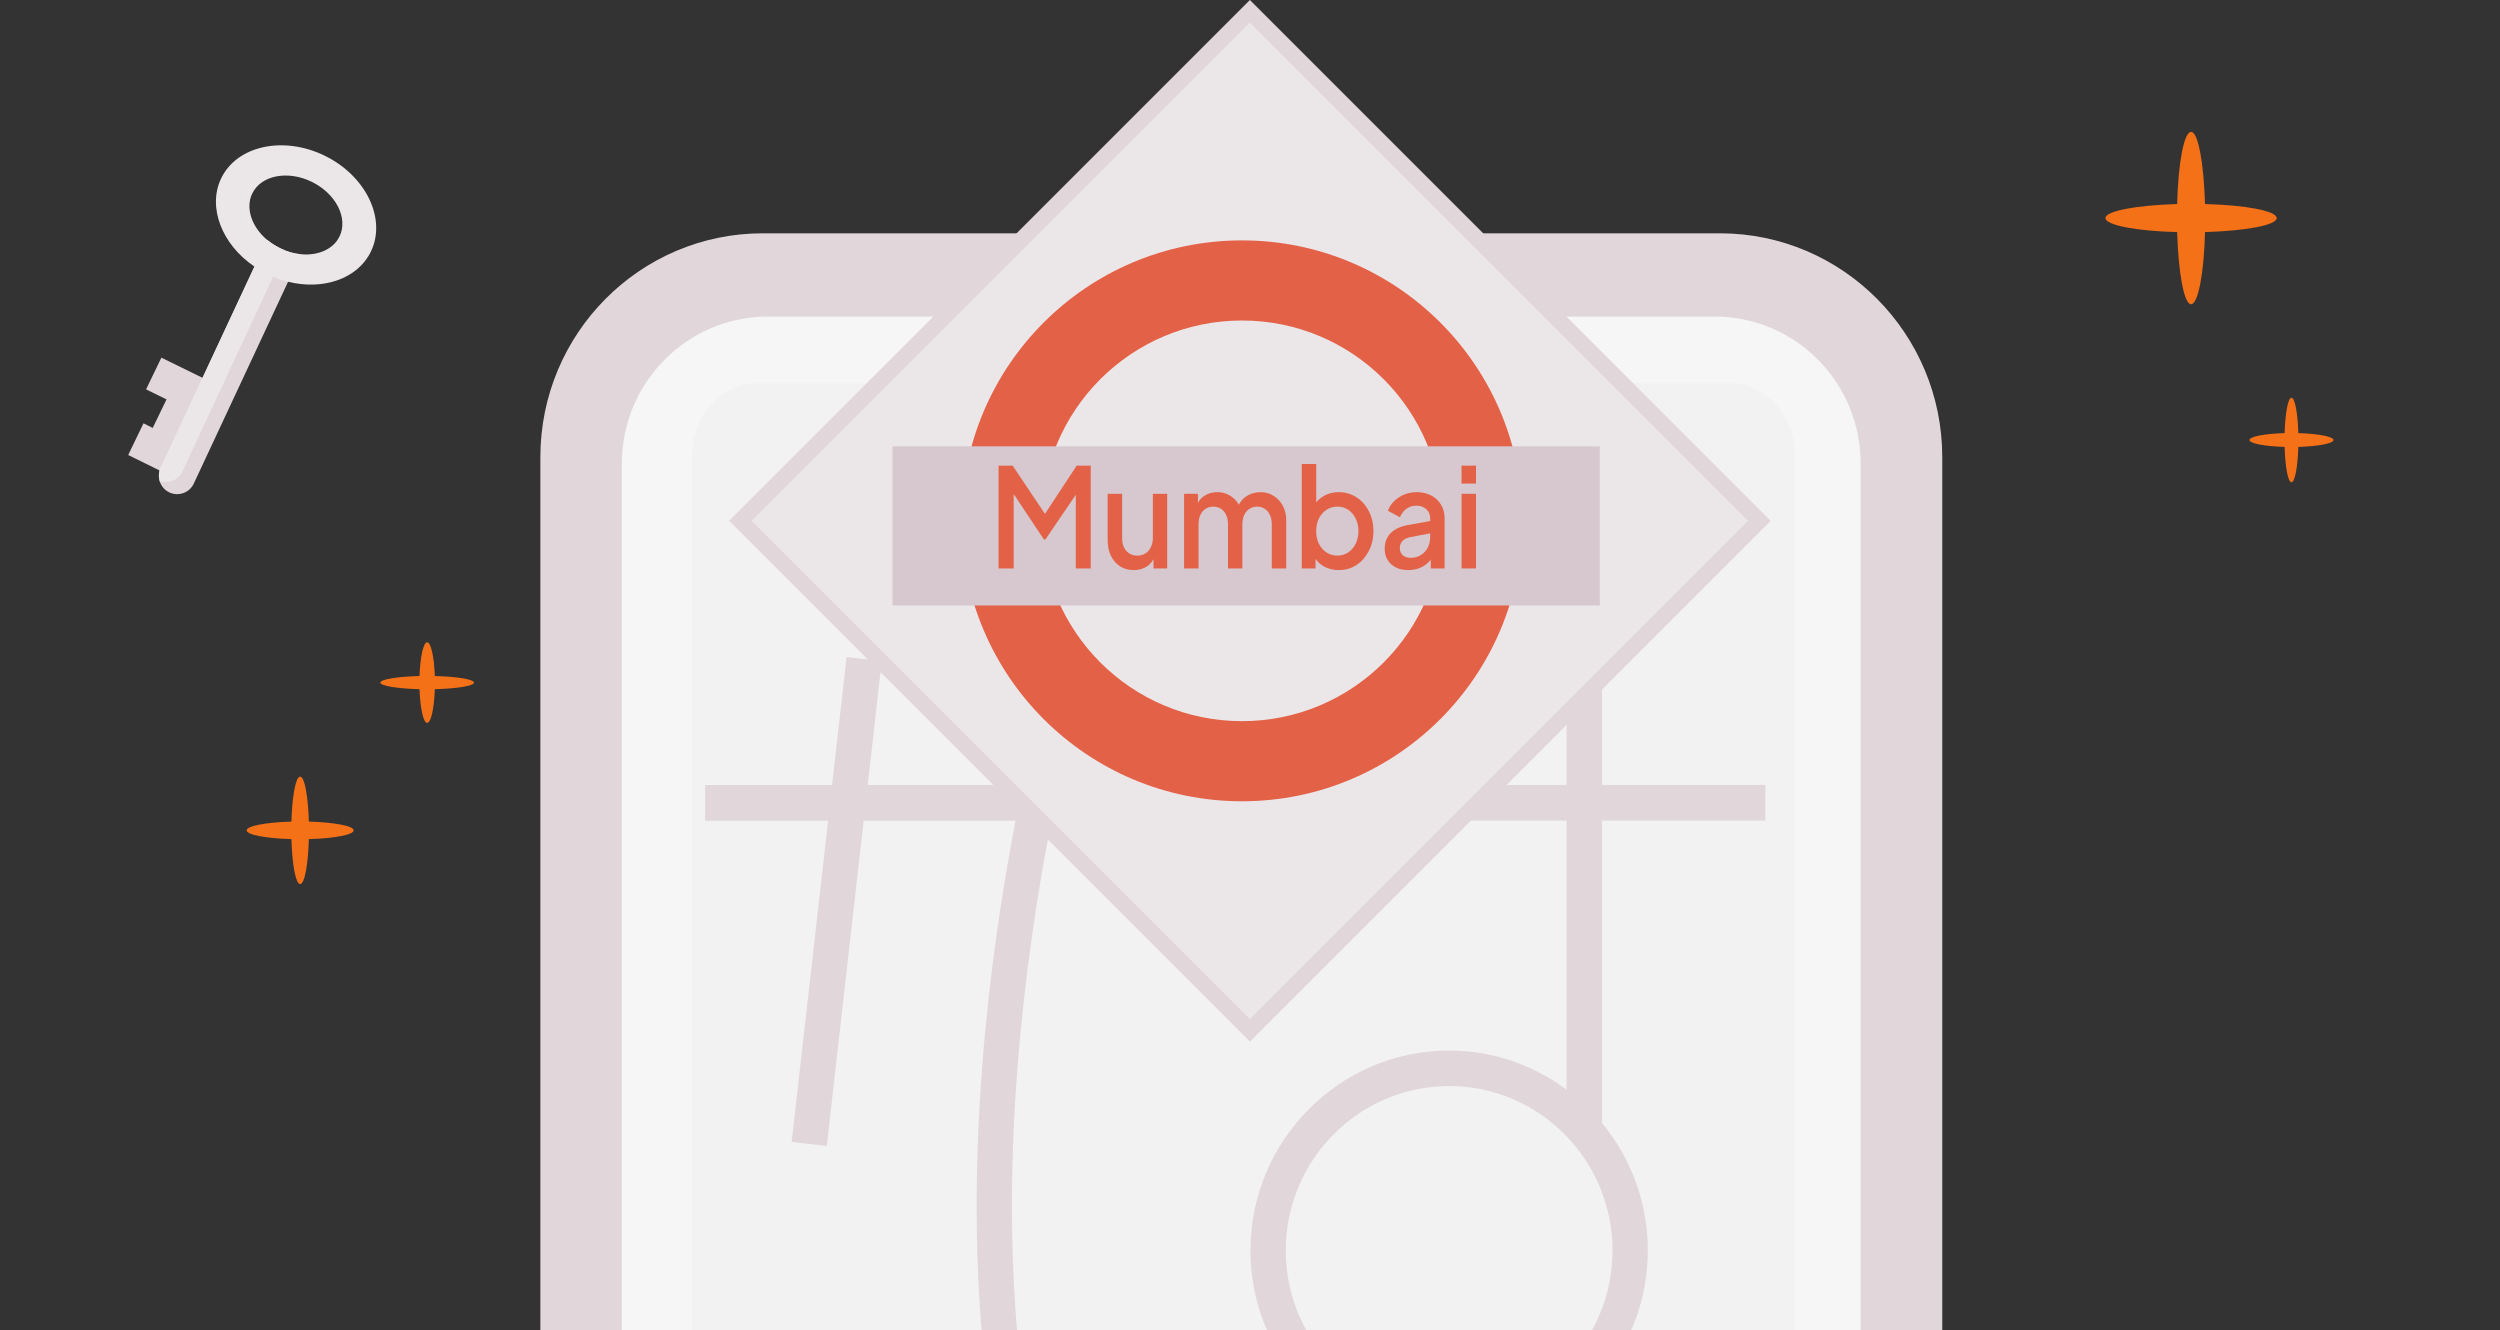
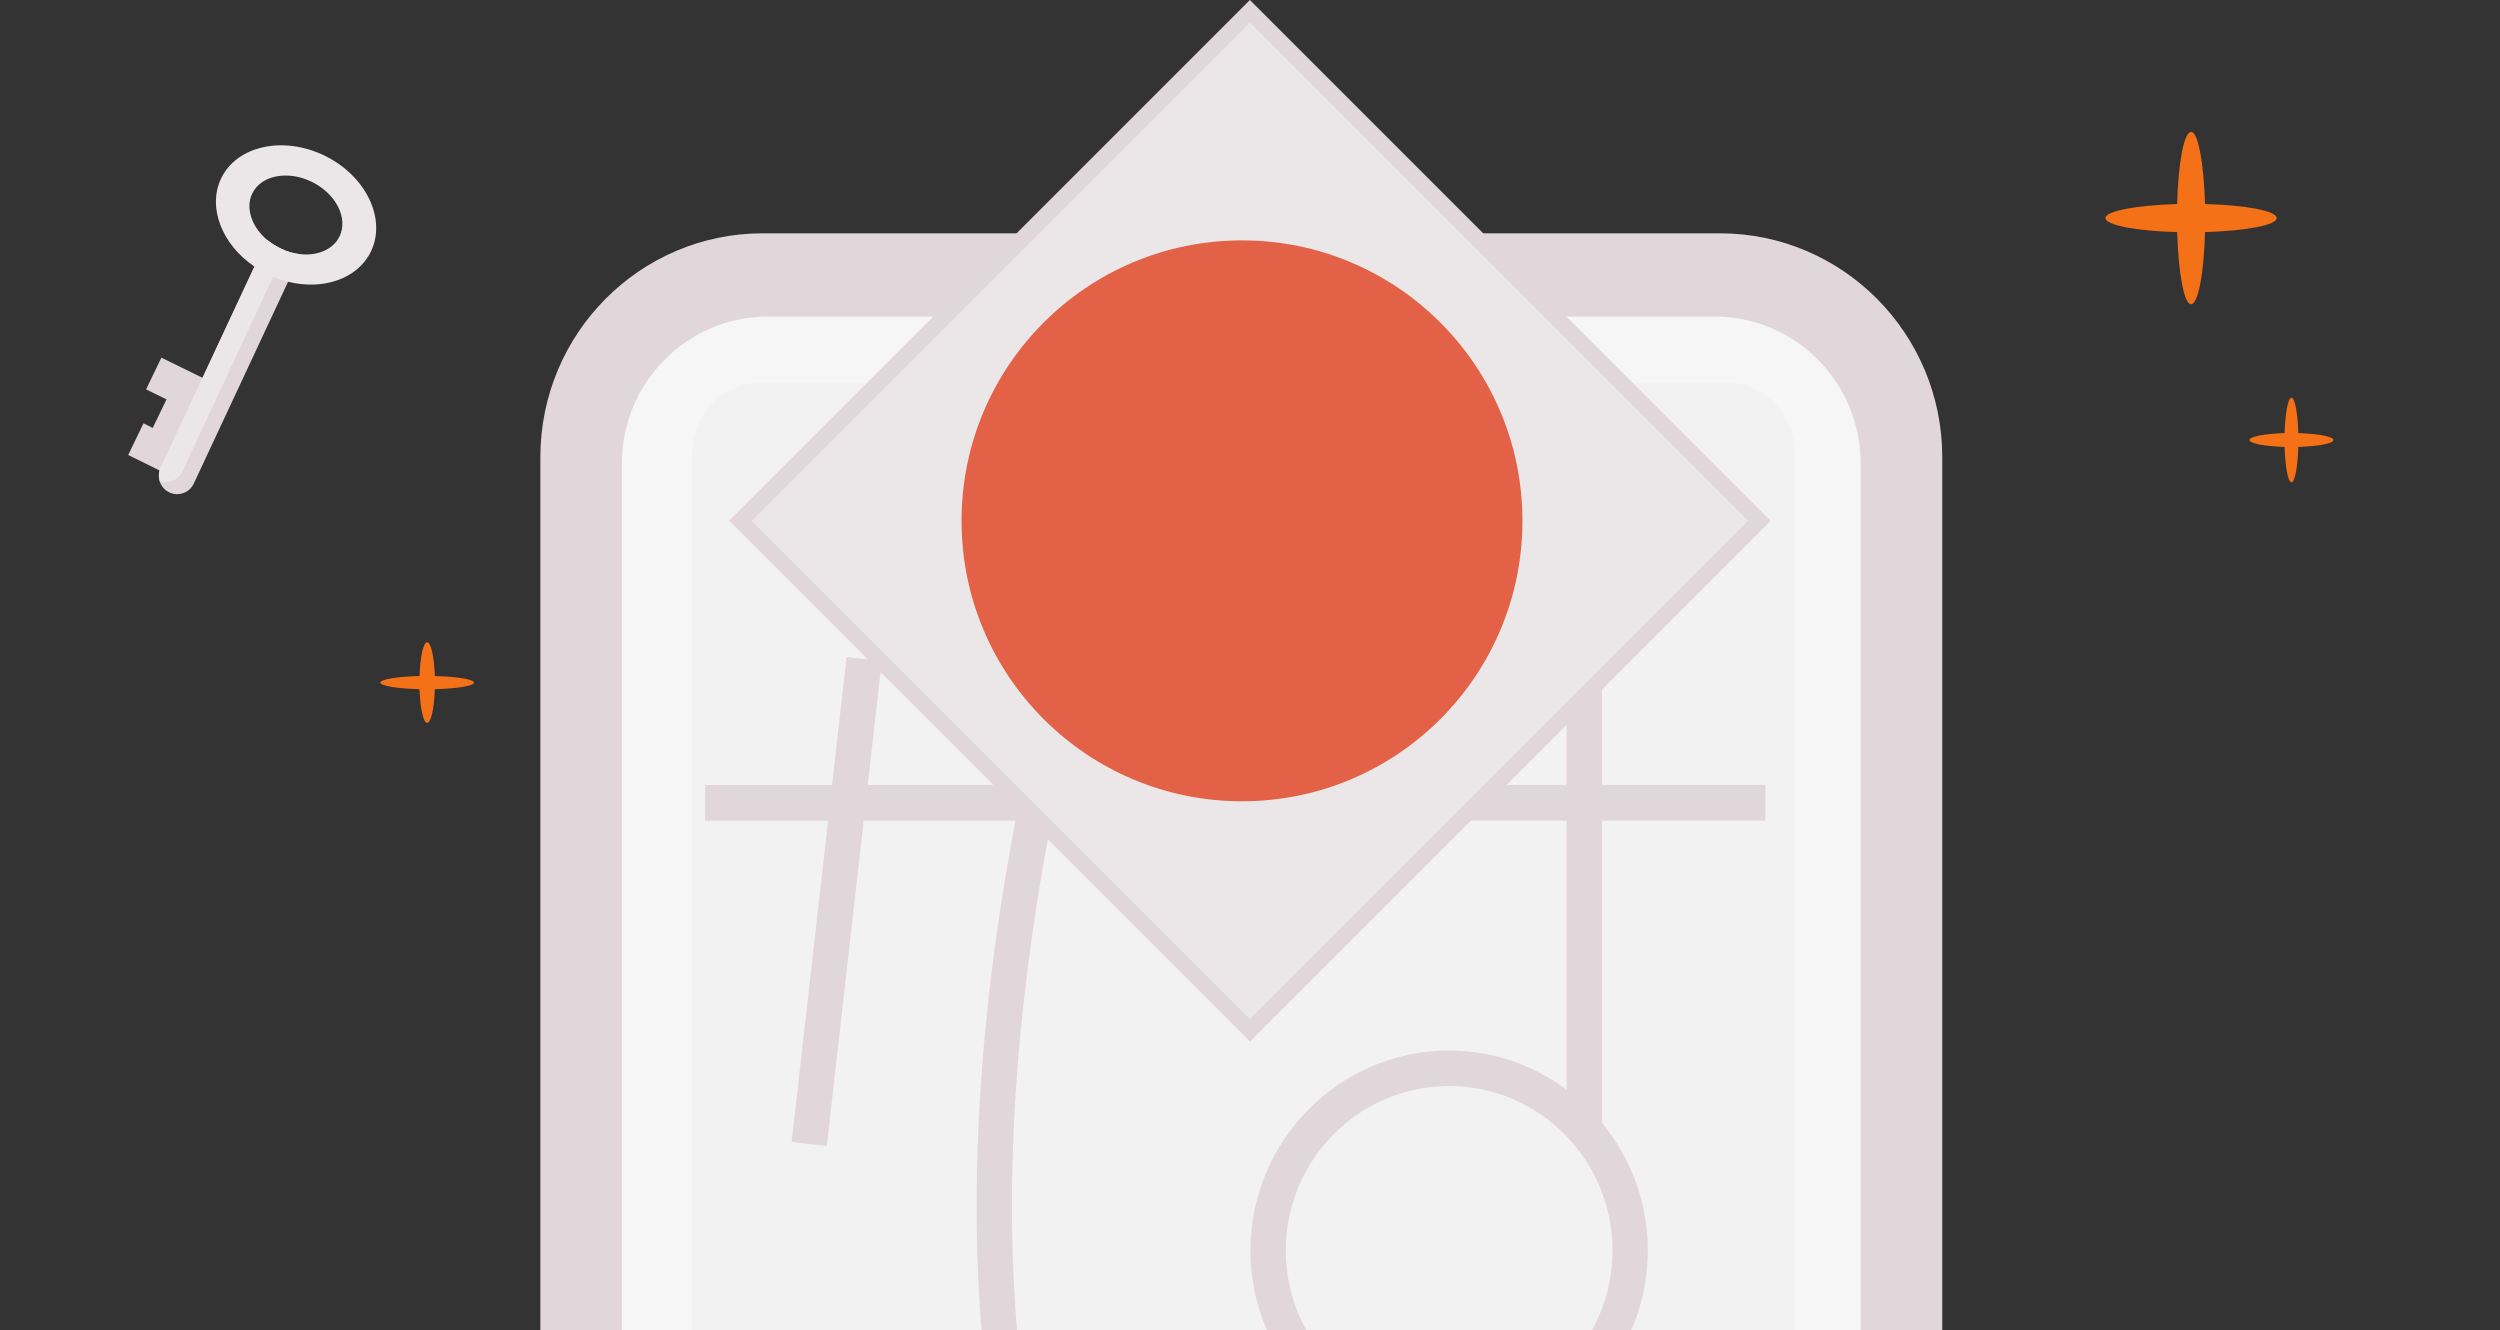
<svg xmlns="http://www.w3.org/2000/svg" width="156" height="83" viewBox="0 0 156 83" fill="none">
  <rect x="0" y="0" width="156" height="83" fill="#333333" stroke="none" />
  <g clip-path="url(#clip0_3941_408)">
-     <path d="M15.391 51.814C15.391 51.535 16.608 51.314 18.184 51.267C18.23 49.672 18.451 48.462 18.729 48.462C19.007 48.462 19.227 49.684 19.273 51.267C20.861 51.314 22.067 51.535 22.067 51.814C22.067 52.094 20.85 52.315 19.273 52.361C19.227 53.956 19.007 55.167 18.729 55.167C18.451 55.167 18.23 53.945 18.184 52.361C16.596 52.315 15.391 52.094 15.391 51.814Z" fill="#F47118" />
    <path d="M23.735 42.595C23.735 42.389 24.802 42.22 26.178 42.184C26.221 40.987 26.417 40.08 26.656 40.08C26.895 40.08 27.091 40.999 27.133 42.184C28.523 42.22 29.576 42.389 29.576 42.595C29.576 42.8 28.509 42.969 27.133 43.006C27.091 44.203 26.895 45.109 26.656 45.109C26.417 45.109 26.221 44.19 26.178 43.006C24.802 42.969 23.735 42.8 23.735 42.595Z" fill="#F47118" />
    <path d="M12.036 28.046L12.082 27.953L12.944 26.172L12.99 26.079L13.898 24.193L10.069 22.319L9.115 24.297L10.391 24.922L9.529 26.704L8.954 26.414L8 28.393L11.127 29.932L12.036 28.046Z" fill="#E1D7DB" />
    <path d="M10.552 30.719C10.265 30.58 10.058 30.325 9.966 30.036C9.886 29.77 9.897 29.457 10.024 29.18L16.657 14.972C16.887 15.168 17.163 15.342 17.462 15.492C17.577 15.55 17.692 15.597 17.807 15.643C18.129 15.77 18.451 15.839 18.773 15.874L12.082 30.198C11.806 30.753 11.127 30.996 10.552 30.719Z" fill="#E1D7DB" />
    <path d="M9.966 30.024C9.886 29.758 9.897 29.446 10.024 29.168L16.657 14.96C16.887 15.157 17.163 15.33 17.462 15.481C17.577 15.539 17.692 15.585 17.807 15.631L11.369 29.446C11.104 29.966 10.506 30.209 9.966 30.024Z" fill="#EBE7E9" />
    <path fill-rule="evenodd" clip-rule="evenodd" d="M17.945 17.575C20.141 18.13 22.314 17.413 23.142 15.701C24.131 13.664 22.843 10.98 20.268 9.719C17.692 8.458 14.795 9.082 13.806 11.119C12.932 12.924 13.841 15.249 15.864 16.626C16.117 16.8 16.393 16.962 16.68 17.101C17.094 17.32 17.52 17.471 17.945 17.575ZM19.463 11.35C17.957 10.61 16.29 10.934 15.738 12.079C15.301 12.993 15.715 14.162 16.657 14.96C16.899 15.157 17.163 15.33 17.462 15.481C17.899 15.701 18.348 15.816 18.773 15.863C19.831 15.967 20.796 15.562 21.187 14.752C21.739 13.618 20.969 12.091 19.463 11.35Z" fill="#EBE7E9" />
    <path d="M142.067 13.607C142.067 13.163 140.127 12.795 137.593 12.732C137.518 10.182 137.165 8.229 136.724 8.229C136.283 8.229 135.917 10.182 135.854 12.732C133.321 12.808 131.38 13.163 131.38 13.607C131.38 14.051 133.321 14.419 135.854 14.482C135.93 17.031 136.283 18.985 136.724 18.985C137.165 18.985 137.53 17.031 137.593 14.482C140.127 14.406 142.067 14.051 142.067 13.607Z" fill="#F47118" />
    <path d="M145.609 27.457C145.609 27.242 144.651 27.064 143.416 27.026C143.378 25.77 143.202 24.819 142.987 24.819C142.773 24.819 142.597 25.783 142.559 27.026C141.311 27.064 140.366 27.242 140.366 27.457C140.366 27.673 141.324 27.85 142.559 27.888C142.597 29.144 142.773 30.095 142.987 30.095C143.202 30.095 143.378 29.131 143.416 27.888C144.651 27.85 145.609 27.673 145.609 27.457Z" fill="#F47118" />
    <path d="M121.197 28.529V160.753C121.197 168.465 114.984 174.724 107.314 174.724H82.228C81.124 174.724 80.044 174.756 78.995 174.463C78.775 174.407 78.554 174.367 78.309 174.367H72.909C72.672 174.367 72.444 174.399 72.231 174.463C71.175 174.764 70.094 174.724 68.991 174.724H47.602C39.939 174.724 33.719 168.473 33.719 160.753V28.529C33.719 20.817 39.931 14.558 47.602 14.558H107.314C114.984 14.558 121.197 20.817 121.197 28.529Z" fill="#E1D7DB" />
    <path d="M106.99 19.754H98.846C98.231 19.754 56.684 19.754 56.069 19.754H47.925C42.888 19.754 38.804 23.864 38.804 28.934V160.349C38.804 165.418 42.888 169.528 47.925 169.528H106.982C112.02 169.528 116.104 165.418 116.104 160.349V28.934C116.112 23.864 112.028 19.754 106.99 19.754Z" fill="#F6F6F6" />
    <path d="M107.807 23.875H47.373C45.053 23.875 43.173 25.915 43.173 28.431V97.997C43.173 100.513 45.053 102.553 47.373 102.553H107.815C110.136 102.553 112.015 100.513 112.015 97.997V28.44C112.015 25.923 110.128 23.875 107.807 23.875Z" fill="#F3F2F2" />
    <path d="M70.207 110.66L71.997 109.356C70.815 107.705 69.784 105.957 68.884 104.147L86.167 89.735C87.499 90.224 88.927 90.507 90.418 90.507C93.442 90.507 96.211 89.407 98.371 87.597L109.164 109.79L111.149 108.814L100.02 85.92C101.766 83.772 102.824 81.021 102.824 78.031C102.824 75.005 101.749 72.236 99.967 70.071V51.205H110.161V48.978H99.967V42.42H97.754V48.978H66.062C66.997 44.532 67.808 41.781 67.826 41.728L65.71 41.089C65.692 41.142 64.81 44.159 63.814 48.978H54.149L55.022 41.248L52.827 41L51.919 48.986H44V51.214H51.672L49.397 71.26L51.592 71.508L53.894 51.214H63.364C62.553 55.456 61.733 60.736 61.292 66.495C60.269 79.539 60.992 97.802 70.207 110.66ZM80.233 78.031C80.233 72.378 84.8 67.772 90.426 67.772C96.043 67.772 100.62 72.369 100.62 78.031C100.62 83.692 96.052 88.289 90.426 88.289C84.8 88.289 80.233 83.683 80.233 78.031ZM63.488 66.663C63.946 60.798 64.784 55.438 65.613 51.205H97.754V67.994C95.7 66.468 93.169 65.554 90.426 65.554C83.593 65.554 78.028 71.153 78.028 78.031C78.028 82.539 80.418 86.479 83.989 88.671L67.923 102.061C62.985 90.694 62.685 77.01 63.488 66.663ZM55.763 98.29C55.763 97.66 56.266 97.154 56.892 97.154C57.042 97.154 57.192 97.189 57.324 97.243C57.35 96.417 58.02 95.761 58.849 95.761C59.564 95.761 60.172 96.258 60.331 96.932C60.41 96.914 60.489 96.906 60.569 96.906C61.142 96.906 61.609 97.376 61.609 97.953C61.609 98.334 61.407 98.662 61.107 98.84C61.389 98.893 61.609 99.124 61.609 99.426C61.609 99.639 61.504 99.825 61.336 99.931C61.442 100.038 61.512 100.18 61.512 100.34C61.512 100.65 61.266 100.899 60.957 100.899C60.877 100.899 60.807 100.881 60.736 100.854C60.542 101.014 60.287 101.121 60.013 101.121C59.969 101.121 59.925 101.112 59.89 101.112C59.881 101.112 59.881 101.121 59.872 101.121C59.793 101.165 59.722 101.209 59.634 101.245C59.599 101.263 59.564 101.28 59.52 101.298C59.493 101.307 59.467 101.325 59.44 101.334L59.431 101.325C59.237 101.396 59.035 101.431 58.814 101.44L58.99 104.519H58.241V101.378C57.923 101.298 57.633 101.156 57.386 100.952C57.262 101.005 57.121 101.032 56.98 101.032C56.407 101.032 55.94 100.562 55.94 99.985C55.94 99.683 56.072 99.408 56.275 99.222C55.966 99.035 55.763 98.689 55.763 98.29Z" fill="#E1D7DB" />
    <rect x="46.2" y="32.5" width="44.962" height="44.962" transform="rotate(-45 46.2 32.5)" fill="#EBE7E9" stroke="#E1D7DB" />
    <circle cx="77.5" cy="32.5" r="17.5" fill="#E36247" />
-     <circle cx="77.5" cy="32.5" r="12.5" fill="#EBE7E9" />
-     <rect x="55.691" y="27.851" width="44.135" height="9.93" fill="#D6C8CE" />
    <path d="M62.311 35.471V29.057H63.19L65.427 32.397H64.987L67.184 29.057H68.063V35.471H67.129V30.254L67.48 30.357L65.235 33.663H65.139L62.942 30.357L63.254 30.254V35.471H62.311Z" fill="#E36247" />
    <path d="M70.748 35.574C70.423 35.574 70.138 35.497 69.893 35.342C69.648 35.181 69.456 34.96 69.318 34.679C69.184 34.392 69.118 34.062 69.118 33.689V30.813H70.021V33.603C70.021 33.815 70.061 34.002 70.141 34.162C70.221 34.323 70.332 34.449 70.476 34.541C70.62 34.627 70.785 34.67 70.971 34.67C71.163 34.67 71.331 34.624 71.475 34.532C71.619 34.441 71.73 34.312 71.81 34.145C71.895 33.979 71.938 33.783 71.938 33.56V30.813H72.833V35.471H71.978V34.558L72.074 34.679C71.973 34.966 71.805 35.187 71.571 35.342C71.336 35.497 71.062 35.574 70.748 35.574Z" fill="#E36247" />
    <path d="M73.887 35.471V30.813H74.75V31.821L74.638 31.666C74.728 31.35 74.894 31.112 75.133 30.951C75.373 30.79 75.647 30.71 75.956 30.71C76.302 30.71 76.609 30.811 76.875 31.011C77.147 31.206 77.328 31.468 77.418 31.795L77.162 31.821C77.29 31.448 77.485 31.169 77.746 30.986C78.012 30.802 78.316 30.71 78.656 30.71C78.955 30.71 79.224 30.785 79.463 30.934C79.708 31.083 79.903 31.29 80.047 31.554C80.19 31.818 80.262 32.119 80.262 32.458V35.471H79.359V32.725C79.359 32.489 79.32 32.291 79.24 32.13C79.165 31.964 79.059 31.838 78.92 31.752C78.787 31.66 78.63 31.614 78.449 31.614C78.268 31.614 78.108 31.66 77.969 31.752C77.831 31.838 77.722 31.964 77.642 32.13C77.562 32.297 77.522 32.495 77.522 32.725V35.471H76.627V32.725C76.627 32.489 76.587 32.291 76.507 32.13C76.433 31.964 76.326 31.838 76.188 31.752C76.055 31.66 75.895 31.614 75.709 31.614C75.527 31.614 75.368 31.66 75.229 31.752C75.091 31.838 74.981 31.964 74.902 32.13C74.827 32.297 74.79 32.495 74.79 32.725V35.471H73.887Z" fill="#E36247" />
    <path d="M83.537 35.574C83.202 35.574 82.896 35.499 82.619 35.35C82.347 35.201 82.137 34.986 81.987 34.705L82.091 34.524V35.471H81.229V28.954H82.131V31.778L81.987 31.554C82.147 31.29 82.36 31.083 82.627 30.934C82.893 30.785 83.197 30.71 83.537 30.71C83.948 30.71 84.315 30.816 84.64 31.029C84.97 31.241 85.228 31.531 85.415 31.898C85.607 32.265 85.703 32.679 85.703 33.138C85.703 33.597 85.607 34.01 85.415 34.377C85.228 34.745 84.973 35.038 84.648 35.256C84.323 35.468 83.953 35.574 83.537 35.574ZM83.45 34.67C83.705 34.67 83.931 34.604 84.129 34.472C84.326 34.34 84.48 34.159 84.592 33.93C84.709 33.694 84.768 33.431 84.768 33.138C84.768 32.845 84.709 32.584 84.592 32.354C84.48 32.125 84.326 31.944 84.129 31.812C83.931 31.68 83.705 31.614 83.45 31.614C83.199 31.614 82.973 31.68 82.77 31.812C82.573 31.944 82.416 32.125 82.299 32.354C82.187 32.584 82.131 32.845 82.131 33.138C82.131 33.431 82.187 33.694 82.299 33.93C82.416 34.159 82.573 34.34 82.77 34.472C82.973 34.604 83.199 34.67 83.45 34.67Z" fill="#E36247" />
    <path d="M87.875 35.574C87.582 35.574 87.324 35.52 87.1 35.41C86.882 35.296 86.711 35.141 86.589 34.946C86.466 34.745 86.405 34.51 86.405 34.24C86.405 33.987 86.456 33.761 86.557 33.56C86.663 33.359 86.826 33.189 87.044 33.052C87.262 32.914 87.537 32.816 87.867 32.759L89.369 32.492V33.258L88.043 33.508C87.803 33.554 87.627 33.637 87.515 33.758C87.403 33.872 87.348 34.022 87.348 34.205C87.348 34.383 87.409 34.53 87.531 34.644C87.659 34.753 87.822 34.808 88.019 34.808C88.264 34.808 88.477 34.751 88.658 34.636C88.844 34.521 88.988 34.369 89.089 34.179C89.19 33.984 89.241 33.769 89.241 33.534V32.337C89.241 32.108 89.161 31.921 89.001 31.778C88.847 31.628 88.639 31.554 88.378 31.554C88.138 31.554 87.928 31.623 87.747 31.76C87.571 31.892 87.441 32.065 87.356 32.277L86.605 31.872C86.684 31.643 86.815 31.442 86.996 31.27C87.177 31.092 87.388 30.954 87.627 30.856C87.872 30.759 88.13 30.71 88.402 30.71C88.743 30.71 89.044 30.779 89.305 30.917C89.571 31.054 89.776 31.247 89.92 31.494C90.069 31.735 90.144 32.016 90.144 32.337V35.471H89.281V34.627L89.465 34.653C89.364 34.842 89.233 35.006 89.073 35.144C88.919 35.281 88.74 35.388 88.538 35.462C88.341 35.537 88.12 35.574 87.875 35.574Z" fill="#E36247" />
    <path d="M91.199 35.471V30.813H92.102V35.471H91.199ZM91.199 30.176V29.057H92.102V30.176H91.199Z" fill="#E36247" />
  </g>
  <defs>
    <clipPath id="clip0_3941_408">
      <rect width="156" height="83" fill="white" />
    </clipPath>
  </defs>
</svg>